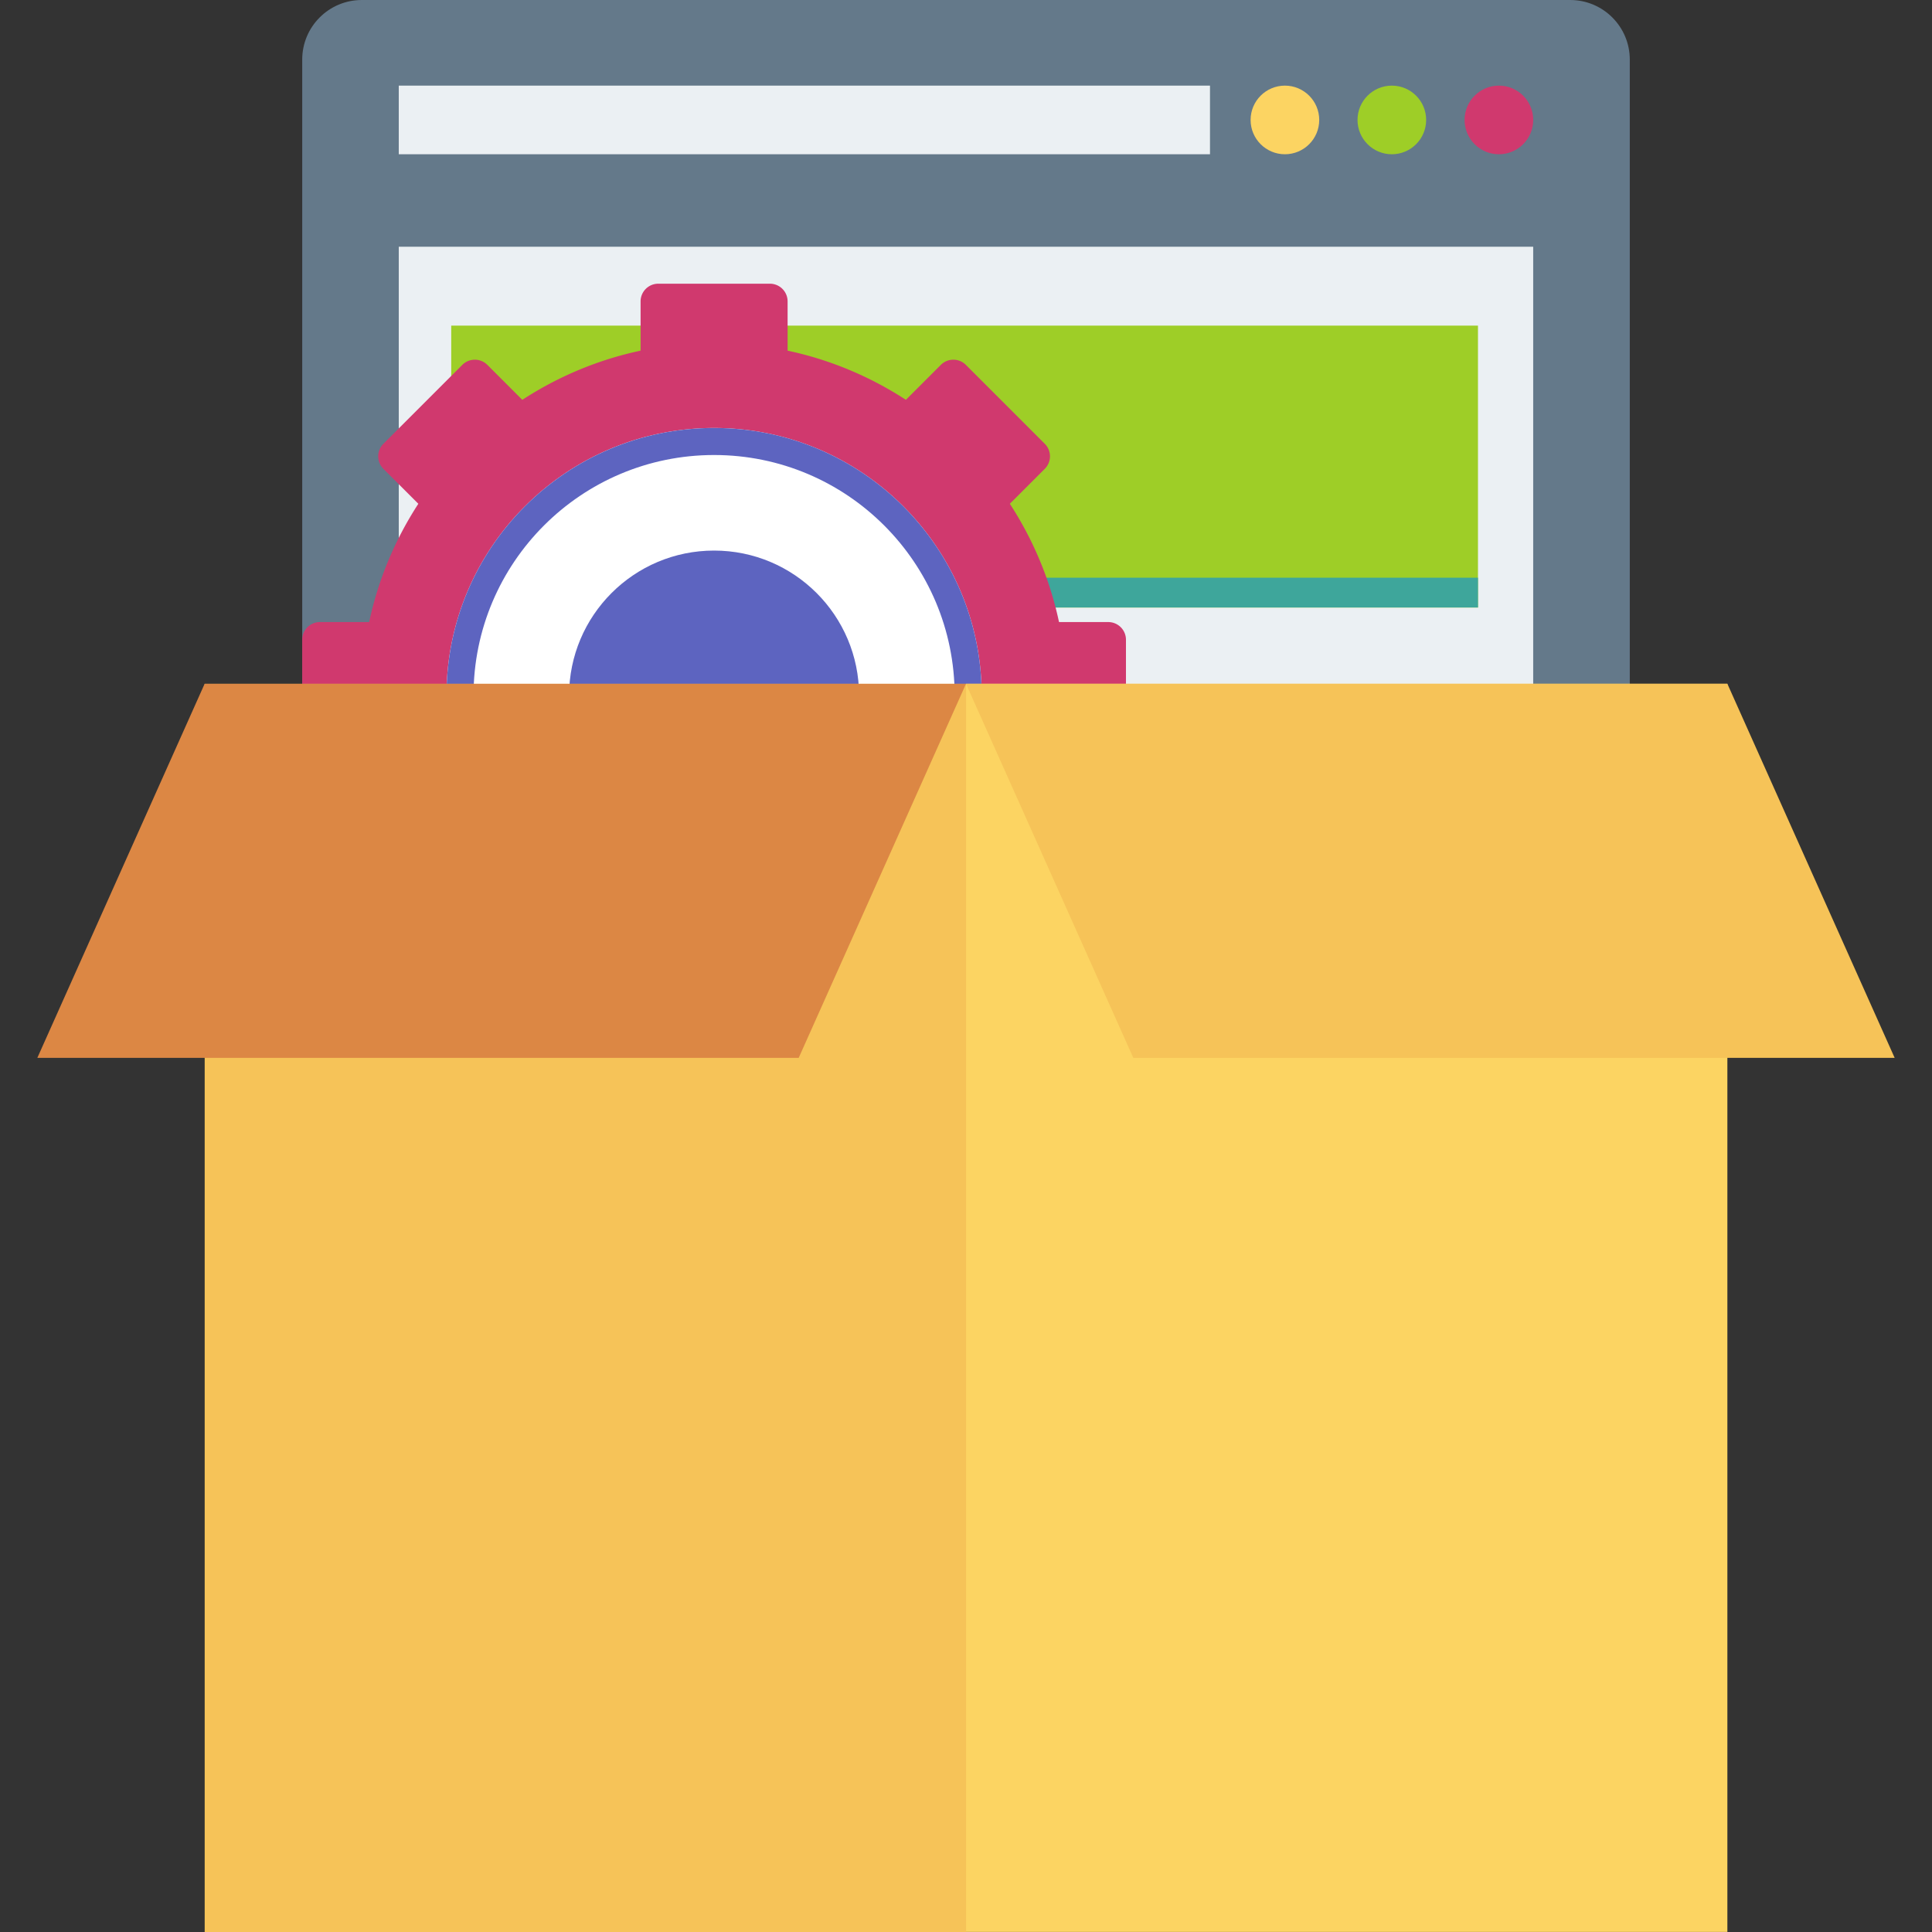
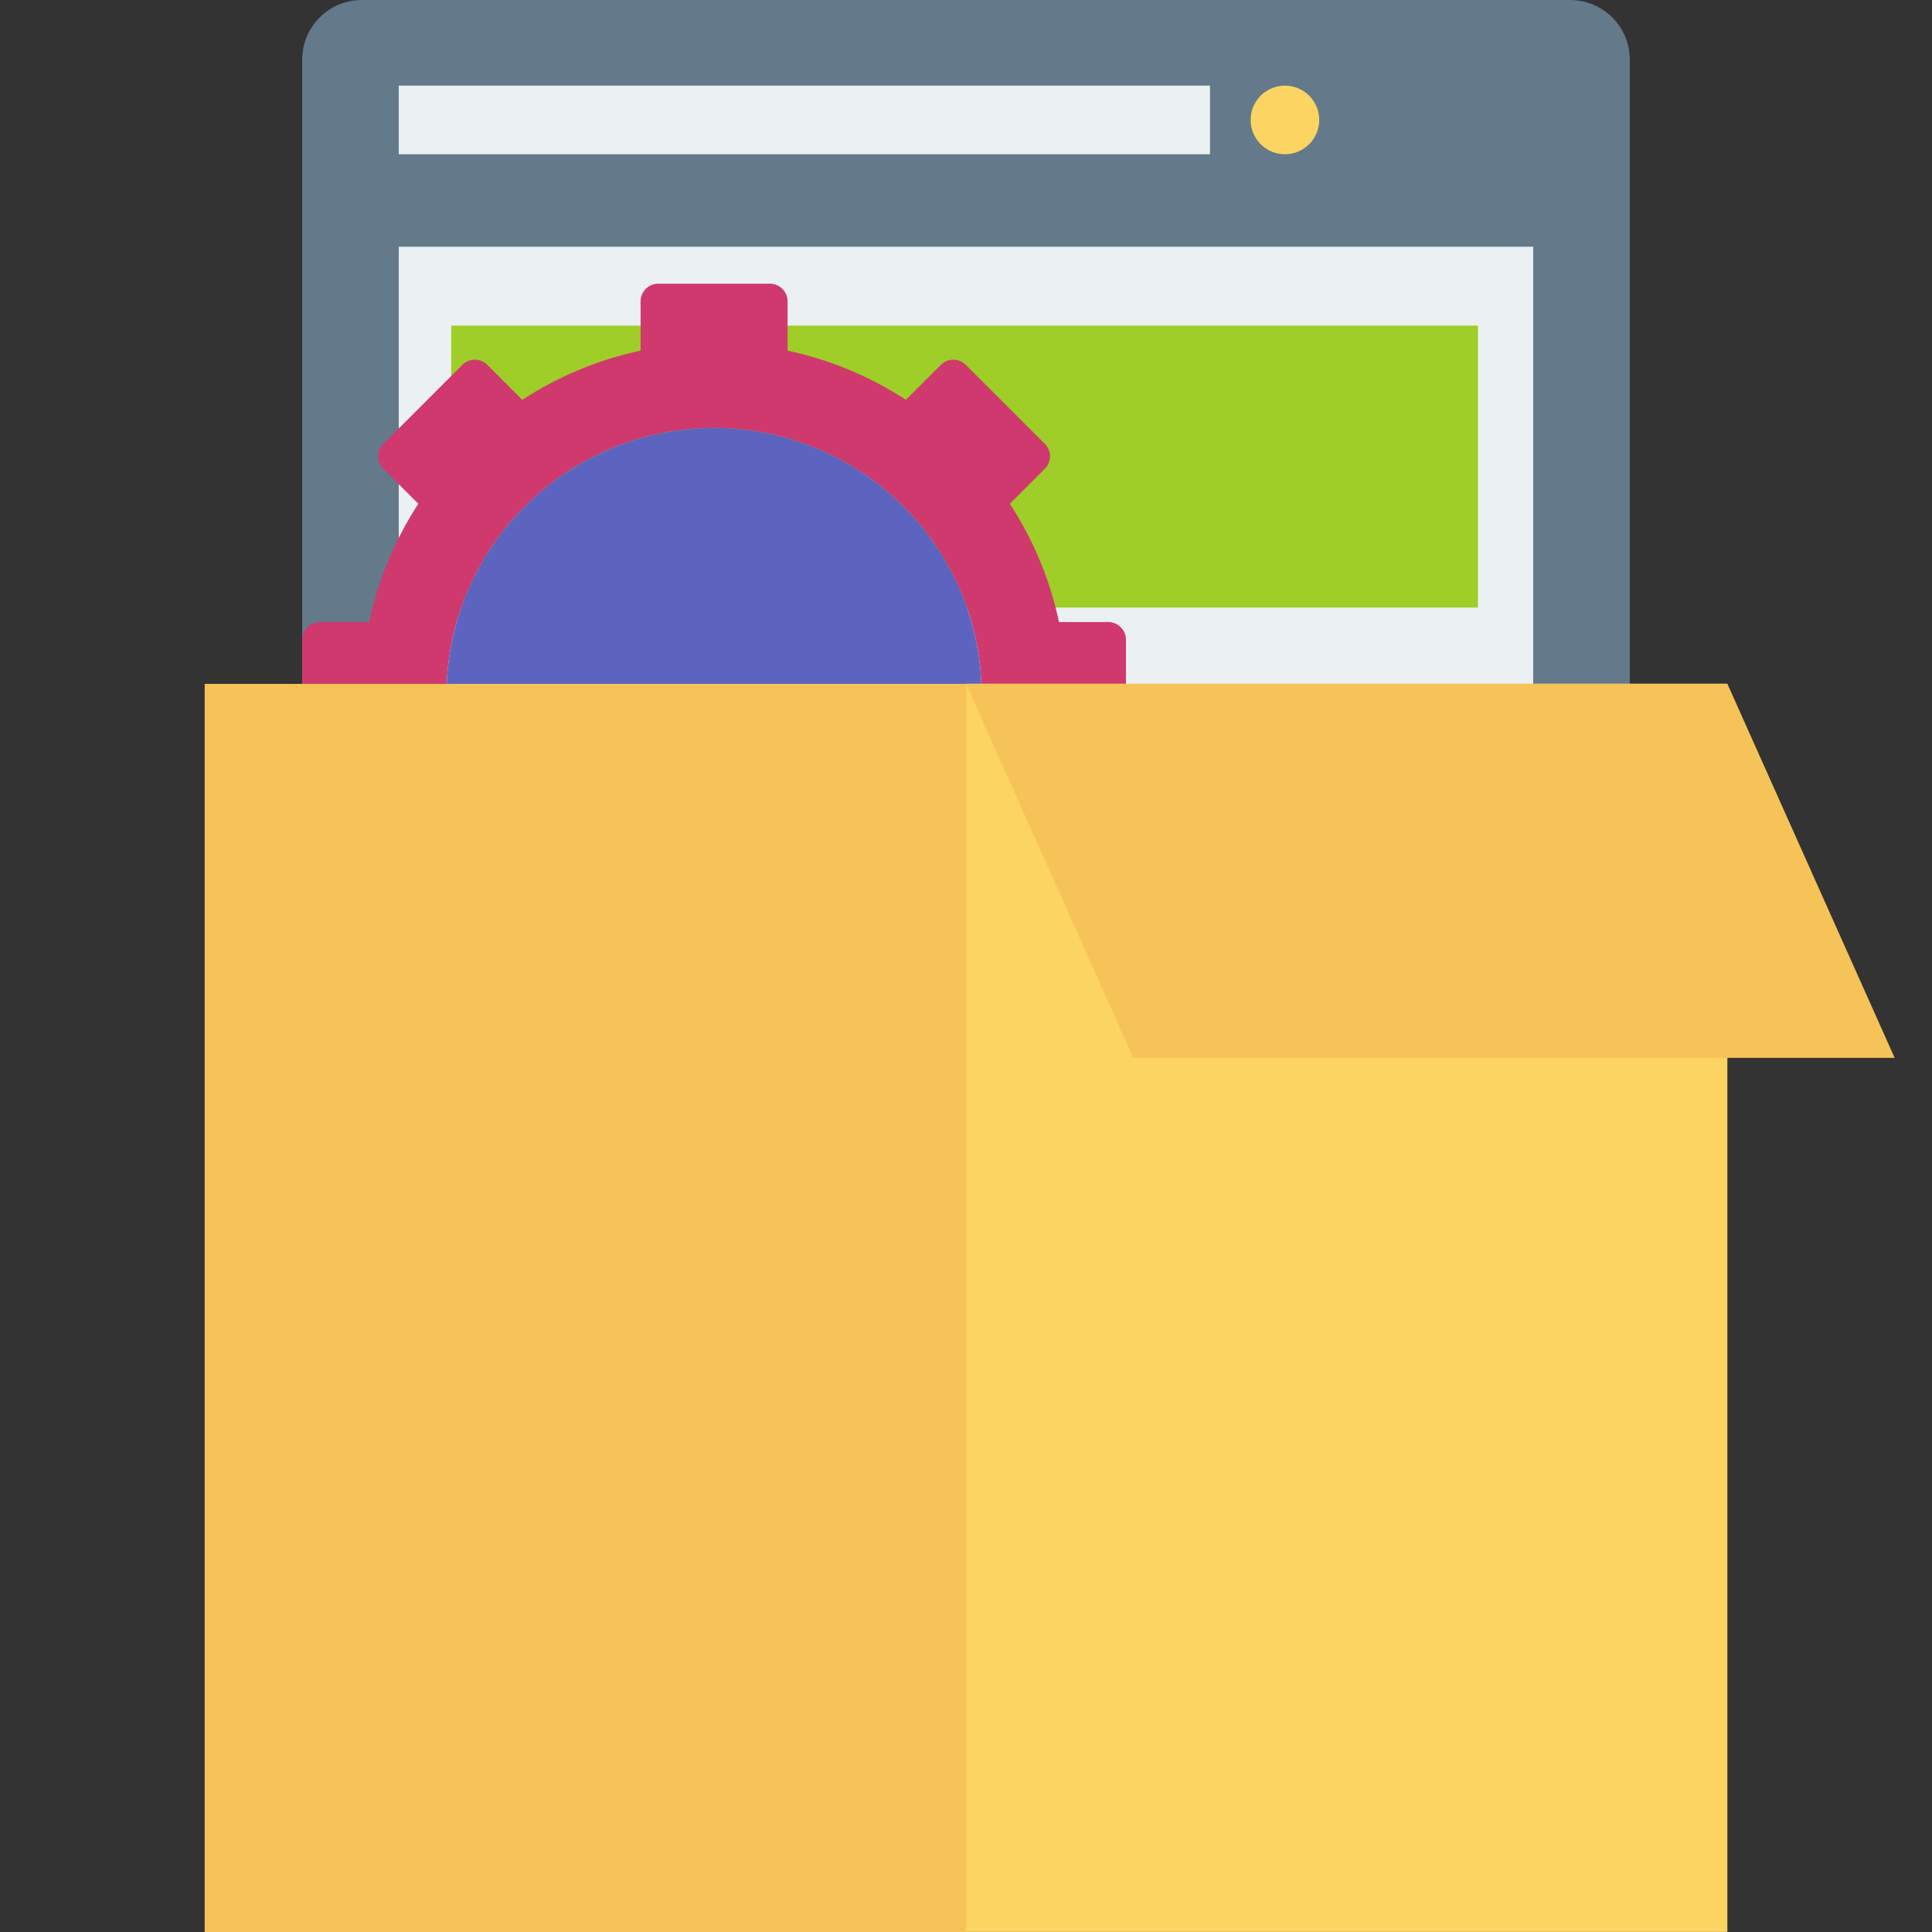
<svg xmlns="http://www.w3.org/2000/svg" version="1.1" width="512" height="512" x="0" y="0" viewBox="0 0 491.53 491.53" style="enable-background:new 0 0 512 512" xml:space="preserve" class="">
  <rect x="0" y="0" width="491.53" height="491.53" fill="#333333" stroke="none" />
  <g>
    <path d="M399.479 0H92.052c-8.375 0-15.164 6.789-15.164 15.164v307.428c0 8.374 6.788 15.163 15.164 15.163h307.427c8.374 0 15.164-6.789 15.164-15.163V15.164C414.642 6.789 407.852 0 399.479 0z" style="" fill="#64798a" data-original="#64798a" class="" />
    <path d="M101.453 62.776h288.614V313.19H101.453zM101.453 21.786H307.84v17.459H101.453z" style="" fill="#ebf0f3" data-original="#ebf0f3" class="" />
    <path d="M101.453 303.974h288.614v9.231H101.453z" style="" fill="#d5d6db" data-original="#d5d6db" />
    <circle cx="326.902" cy="30.515" r="8.73" style="" fill="#fcd462" data-original="#fcd462" class="" />
-     <circle cx="354.104" cy="30.515" r="8.73" style="" fill="#9ece27" data-original="#44c4a1" class="" />
-     <circle cx="381.343" cy="30.515" r="8.73" style="" fill="#d0396e" data-original="#e56353" class="" />
    <path d="M114.796 82.842h261.222v71.731H114.796z" style="" fill="#9ece27" data-original="#44c4a1" class="" />
-     <path d="M114.796 146.975h261.222v7.578H114.796z" style="" fill="#3ea69b" data-original="#3ea69b" class="" />
    <path d="M114.796 208.548h261.222v13.199H114.796zM114.796 240.23h261.222v13.199H114.796zM114.796 176.963h261.222v13.199H114.796zM114.796 271.923h167.608v13.199H114.796z" style="" fill="#e1e6e9" data-original="#e1e6e9" />
-     <circle cx="181.673" cy="172.083" r="80.763" style="" fill="#ffffff" data-original="#ffffff" class="" />
    <circle cx="181.673" cy="176.963" r="36.89" style="" fill="#5d64c0" data-original="#d15241" class="" />
    <path d="M281.962 158.263h-12.533c-2.313-10.903-6.63-21.05-12.508-30.095l8.89-8.891a4.502 4.502 0 0 0 0-6.368l-20.079-20.08a4.502 4.502 0 0 0-6.368 0l-8.891 8.892c-9.046-5.879-19.193-10.195-30.096-12.509V76.68a4.503 4.503 0 0 0-4.502-4.503h-28.397a4.503 4.503 0 0 0-4.503 4.503v12.532c-10.903 2.314-21.048 6.63-30.094 12.509l-8.893-8.892a4.503 4.503 0 0 0-6.369 0l-20.079 20.08a4.502 4.502 0 0 0 0 6.368l8.892 8.891c-5.879 9.046-10.195 19.193-12.509 30.095H81.39a4.503 4.503 0 0 0-4.502 4.503v28.397a4.503 4.503 0 0 0 4.502 4.503h12.532c2.314 10.902 6.629 21.049 12.509 30.094l-8.892 8.891a4.503 4.503 0 0 0 0 6.369l20.079 20.08a4.503 4.503 0 0 0 6.369 0l8.893-8.892c9.046 5.879 19.191 10.196 30.094 12.508v12.533a4.503 4.503 0 0 0 4.503 4.503h28.397a4.503 4.503 0 0 0 4.502-4.503v-12.533c10.903-2.312 21.05-6.629 30.096-12.508l8.891 8.892a4.502 4.502 0 0 0 6.368 0l20.079-20.08a4.503 4.503 0 0 0 0-6.369l-8.89-8.891c5.878-9.046 10.194-19.193 12.508-30.094h12.533a4.502 4.502 0 0 0 4.501-4.503v-28.397a4.5 4.5 0 0 0-4.5-4.503zm-100.286 86.782c-37.6 0-68.081-30.48-68.081-68.08s30.48-68.08 68.081-68.08c37.599 0 68.079 30.48 68.079 68.08s-30.48 68.08-68.079 68.08z" style="" fill="#d0396e" data-original="#e56353" class="" />
-     <path d="M181.676 108.885c-37.6 0-68.081 30.48-68.081 68.08s30.48 68.08 68.081 68.08c37.599 0 68.079-30.48 68.079-68.08s-30.48-68.08-68.079-68.08zm-.001 129.281c-33.801 0-61.202-27.401-61.202-61.202 0-33.8 27.401-61.201 61.202-61.201s61.203 27.401 61.203 61.201c.001 33.802-27.401 61.202-61.203 61.202z" style="" fill="#5d64c0" data-original="#d15241" class="" />
+     <path d="M181.676 108.885c-37.6 0-68.081 30.48-68.081 68.08s30.48 68.08 68.081 68.08c37.599 0 68.079-30.48 68.079-68.08s-30.48-68.08-68.079-68.08zm-.001 129.281s61.203 27.401 61.203 61.201c.001 33.802-27.401 61.202-61.203 61.202z" style="" fill="#5d64c0" data-original="#d15241" class="" />
    <path d="M245.765 173.967H439.47v317.542H245.765z" style="" fill="#fcd462" data-original="#fcd462" class="" />
    <path d="M482.03 269.132H288.327l-42.562-95.165h193.704z" style="" fill="#f6c358" data-original="#f6c358" class="" />
    <path d="M52.075 173.988H245.78V491.53H52.075z" style="" fill="#f6c358" data-original="#f6c358" class="" />
-     <path d="M9.5 269.132h193.703l42.562-95.165H52.062z" style="" fill="#dc8744" data-original="#dc8744" class="" />
  </g>
</svg>